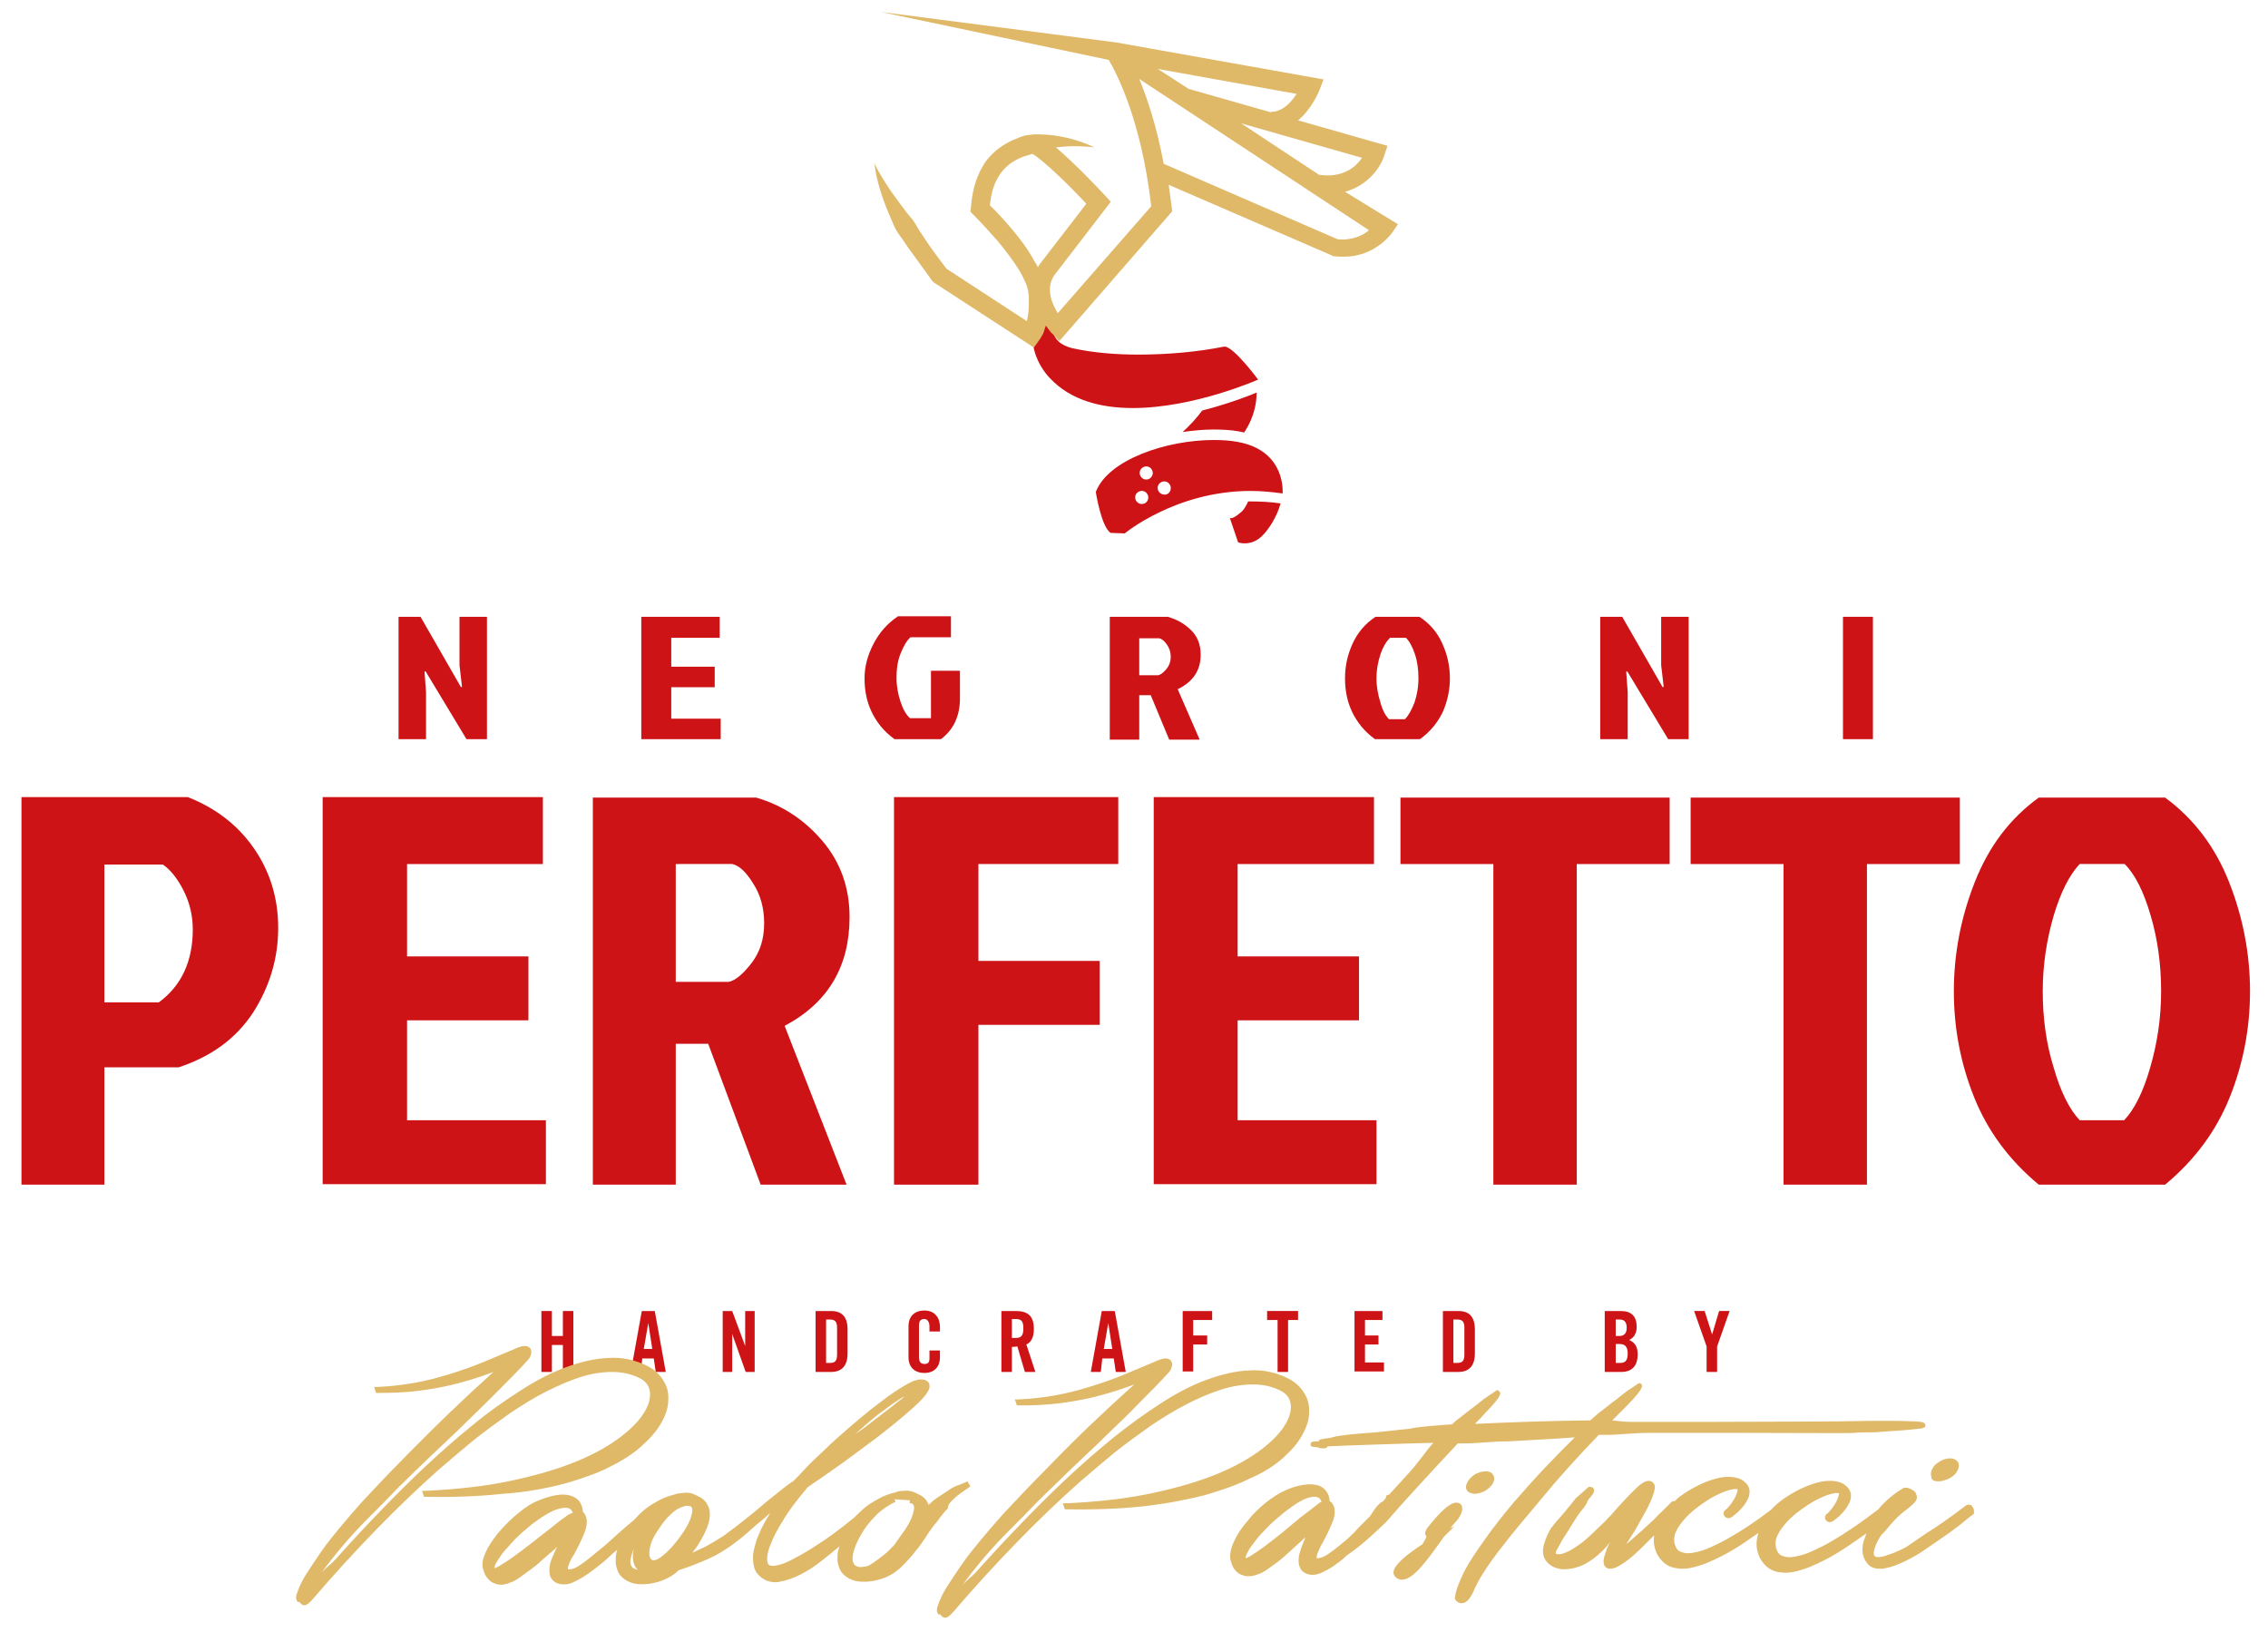
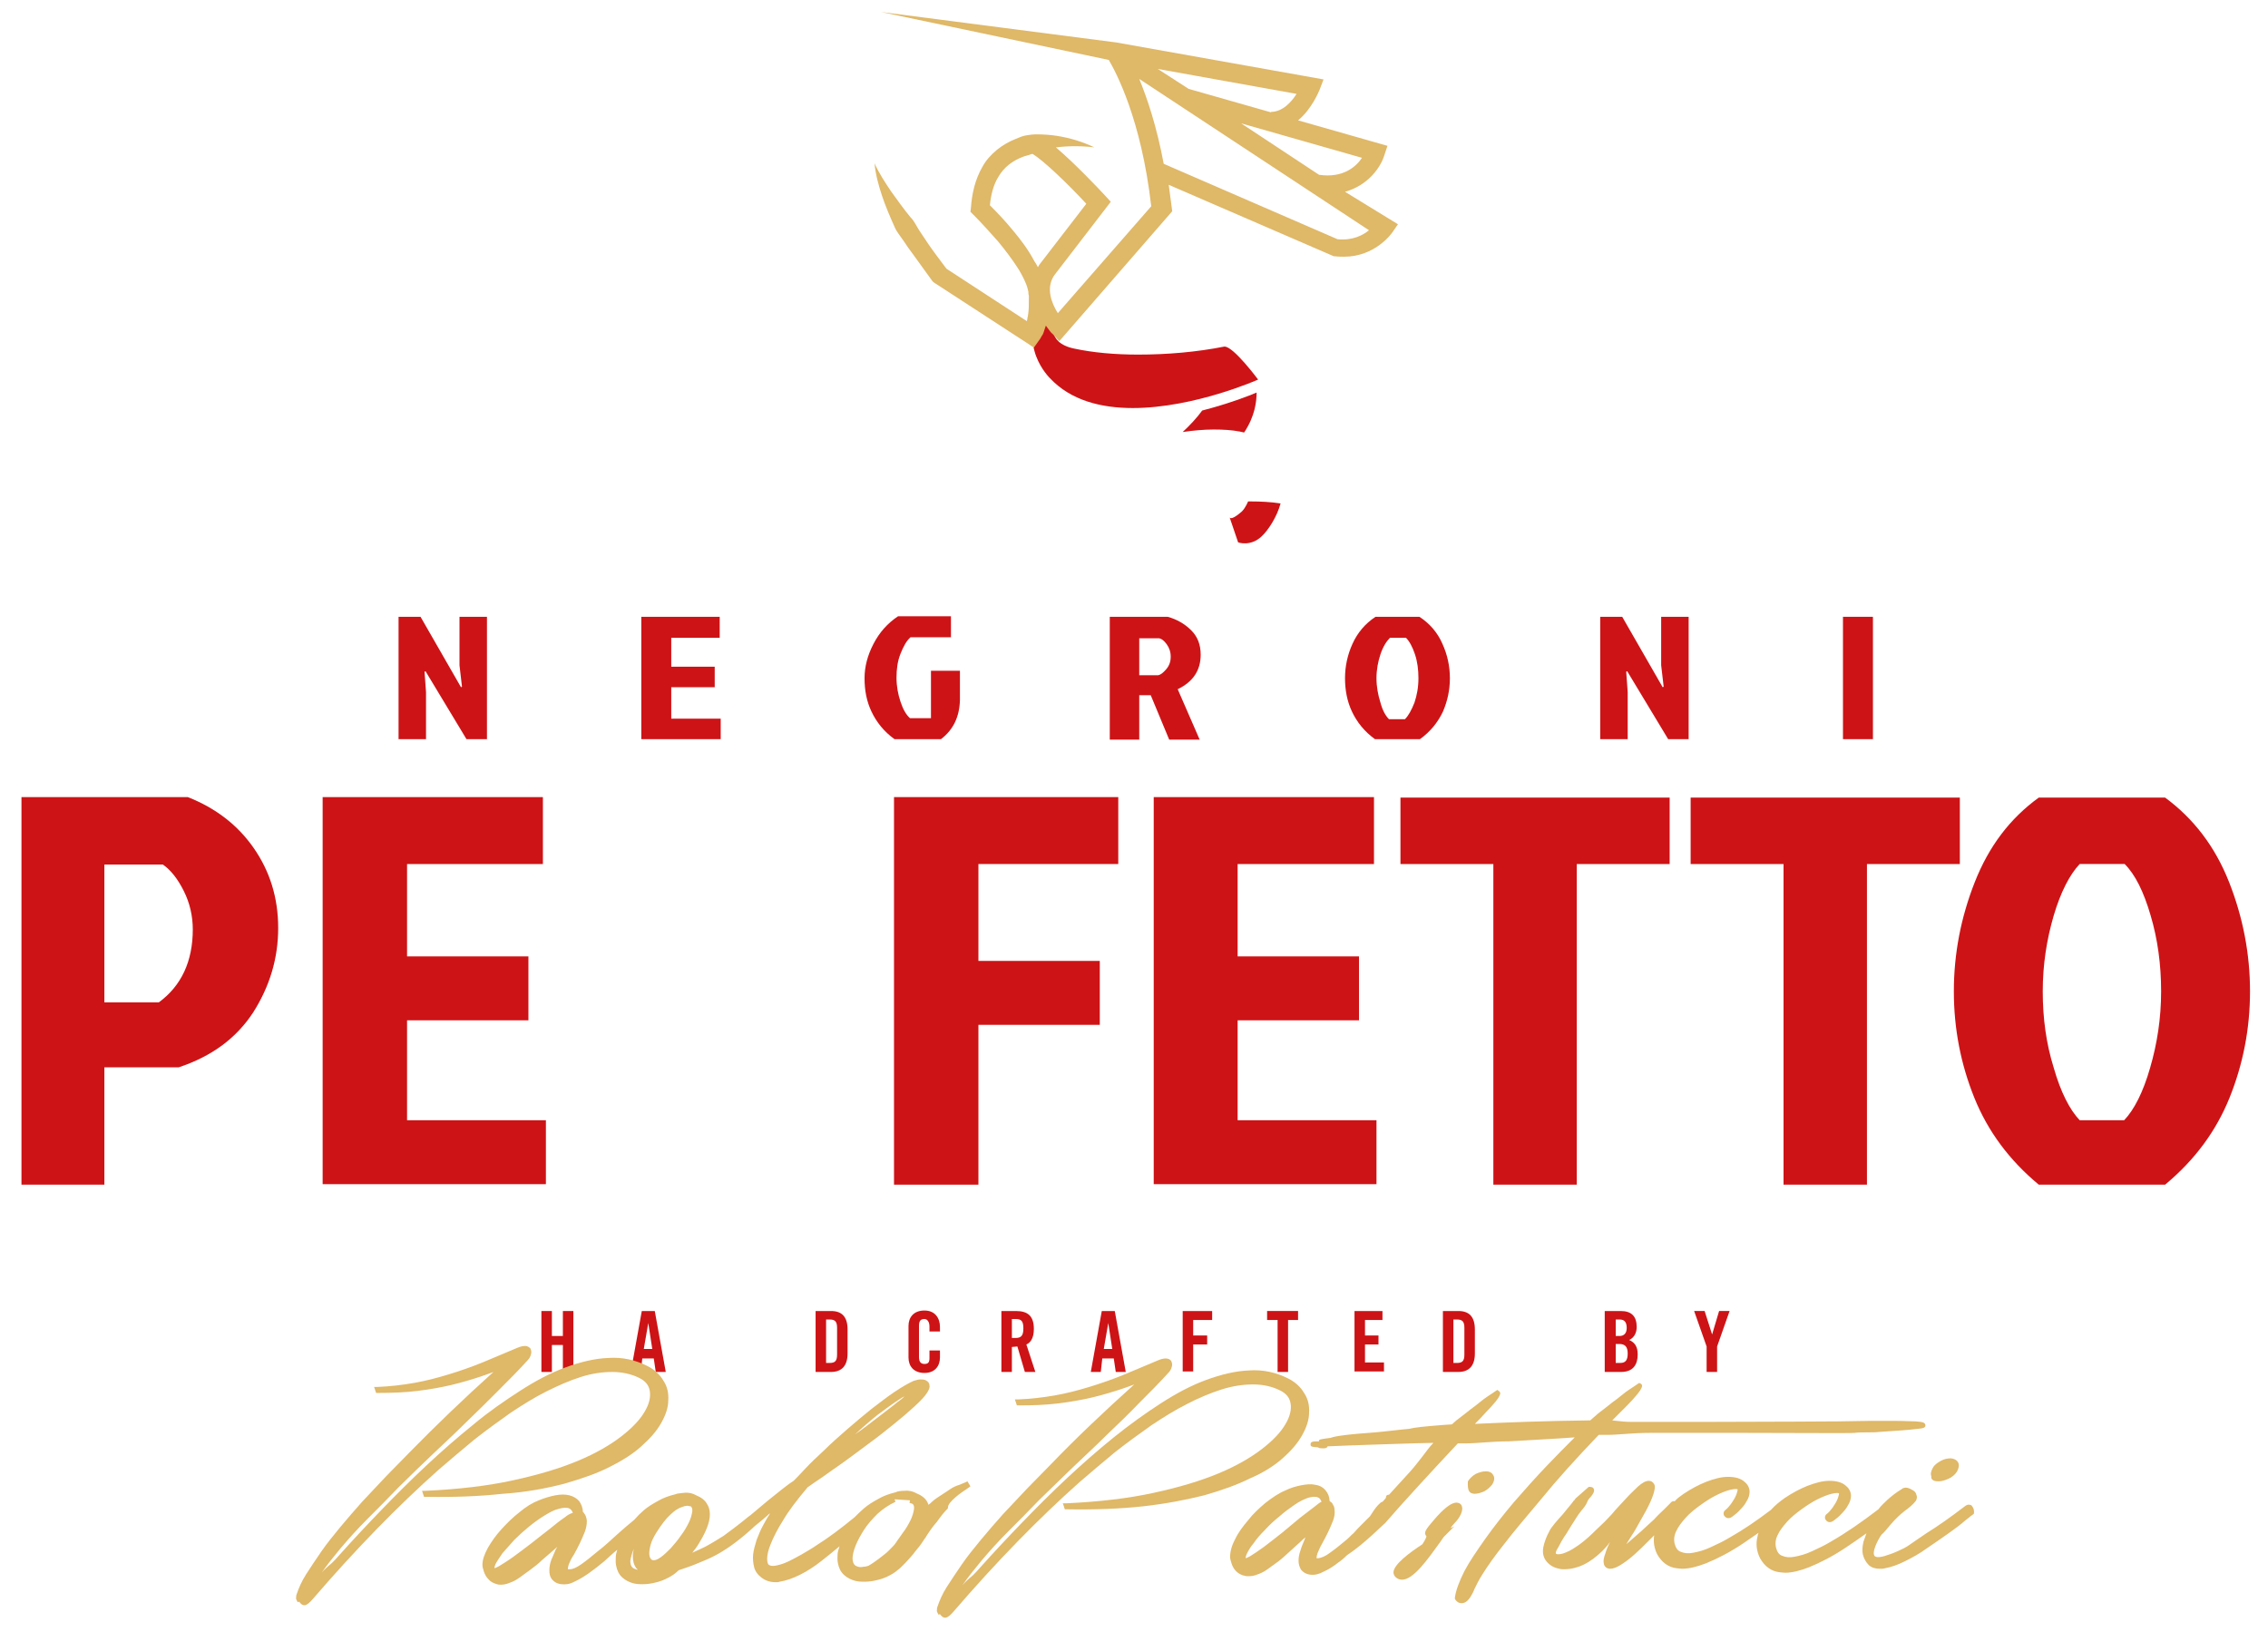
<svg xmlns="http://www.w3.org/2000/svg" version="1.1" id="Livello_1" x="0px" y="0px" viewBox="0 0 454.1 326.7" style="enable-background:new 0 0 454.1 326.7;" xml:space="preserve">
  <style type="text/css">
	.st0{fill:#CD1316;}
	.st1{fill:#DFB868;}
	.st2{fill:none;}
</style>
  <g>
    <path class="st0" d="M4.3,237.1v-77.5h33.3c5.6,2.2,10,5.6,13.2,10.2c3.2,4.6,4.9,9.9,4.9,16c0,6.1-1.7,11.7-5,16.9   c-3.4,5.2-8.3,8.8-14.9,11H20.9v23.5H4.3z M20.9,173v27.7h10.9c4.5-3.3,6.8-8.2,6.8-14.6c0-2.7-0.6-5.3-1.8-7.7   c-1.2-2.4-2.6-4.2-4.2-5.3H20.9z" />
    <path class="st0" d="M64.6,237.1v-77.5h44.1V173H81.5v18.5h24.3v12.8H81.5v20h27.8v12.8H64.6z" />
-     <path class="st0" d="M118.7,159.7h32.7c5.2,1.5,9.6,4.4,13.2,8.6c3.6,4.2,5.5,9.3,5.5,15.3c0,9.9-4.3,17.2-13,21.8l12.4,31.8h-17.2   l-10.5-28.2h-6.5v28.2h-16.6V159.7z M135.3,173v23.6h10.6c1.4-0.3,2.9-1.6,4.6-3.8c1.7-2.2,2.5-4.9,2.5-7.9c0-3-0.7-5.7-2.2-8   c-1.4-2.3-2.8-3.6-4.2-3.9H135.3z" />
    <path class="st0" d="M179,237.1v-77.5h44.9V173h-28v19.4h24.3v12.8h-24.3v32H179z" />
    <path class="st0" d="M231,237.1v-77.5h44.1V173h-27.3v18.5h24.3v12.8h-24.3v20h27.8v12.8H231z" />
    <path class="st0" d="M299,173h-18.6v-13.3h53.9V173h-18.6v64.2H299V173z" />
    <path class="st0" d="M357.1,173h-18.6v-13.3h53.9V173h-18.6v64.2h-16.7V173z" />
    <path class="st0" d="M433.5,159.7c5.7,4.2,10,9.8,12.8,16.9c2.8,7.1,4.2,14.4,4.2,21.9c0,7.5-1.4,14.6-4.1,21.3   c-2.7,6.7-7,12.5-12.9,17.4h-25.3c-5.9-4.9-10.2-10.7-12.9-17.4c-2.7-6.7-4.1-13.8-4.1-21.3c0-7.5,1.4-14.8,4.2-21.9   c2.8-7.1,7-12.7,12.8-16.9H433.5z M416.4,224.3h8.9c2-2.1,3.8-5.6,5.2-10.5c1.4-4.8,2.2-9.9,2.2-15.3c0-5.4-0.7-10.5-2.1-15.2   c-1.4-4.8-3.1-8.2-5.2-10.3h-9c-2,2.1-3.8,5.6-5.2,10.3c-1.4,4.8-2.2,9.8-2.2,15.2c0,5.4,0.7,10.5,2.2,15.3   C412.6,218.7,414.4,222.2,416.4,224.3z" />
  </g>
  <g>
    <path class="st0" d="M93.4,148l-8.2-13.6l-0.2,0.1l0.3,4.1v9.4h-5.5v-24.5h4.4l8.1,14.1l0.2-0.1l-0.5-4.3v-9.7h5.5V148H93.4z" />
    <path class="st0" d="M128.4,148v-24.5h15.7v4.2h-9.7v5.8h8.7v4.1h-8.7v6.3h9.9v4.1H128.4z" />
    <path class="st0" d="M188.4,148h-9.3c-2.1-1.5-3.6-3.4-4.6-5.5c-1-2.1-1.4-4.3-1.4-6.7c0-2.3,0.6-4.6,1.8-6.9   c1.2-2.3,2.8-4.1,4.9-5.5h10.6v4.2h-8.1c-0.8,0.7-1.4,1.8-2,3.3s-0.8,3.1-0.8,4.8s0.3,3.3,0.8,4.8c0.5,1.5,1.1,2.6,1.9,3.3h4.2   v-9.5h5.8v5.9C192.1,143.5,190.9,146.1,188.4,148z" />
    <path class="st0" d="M222.2,123.5h11.6c1.8,0.5,3.4,1.4,4.7,2.7c1.3,1.3,1.9,2.9,1.9,4.9c0,3.1-1.5,5.4-4.6,6.9l4.4,10.1h-6.1   l-3.7-8.9h-2.3v8.9h-5.9V123.5z M228.1,127.7v7.5h3.8c0.5-0.1,1-0.5,1.6-1.2c0.6-0.7,0.9-1.5,0.9-2.5s-0.3-1.8-0.8-2.5   c-0.5-0.7-1-1.1-1.5-1.2H228.1z" />
    <path class="st0" d="M284.2,123.5c2,1.3,3.6,3.1,4.6,5.4c1,2.2,1.5,4.5,1.5,6.9c0,2.4-0.5,4.6-1.4,6.7c-1,2.1-2.5,4-4.6,5.5h-9   c-2.1-1.5-3.6-3.4-4.6-5.5c-1-2.1-1.4-4.4-1.4-6.7c0-2.4,0.5-4.7,1.5-6.9c1-2.2,2.5-4,4.6-5.4H284.2z M278.1,144h3.2   c0.7-0.7,1.3-1.8,1.9-3.3c0.5-1.5,0.8-3.1,0.8-4.9c0-1.7-0.2-3.3-0.7-4.8c-0.5-1.5-1.1-2.6-1.8-3.3h-3.2c-0.7,0.7-1.4,1.8-1.9,3.3   c-0.5,1.5-0.8,3.1-0.8,4.8c0,1.7,0.3,3.3,0.8,4.9C276.8,142.2,277.4,143.3,278.1,144z" />
    <path class="st0" d="M334,148l-8.2-13.6l-0.2,0.1l0.3,4.1v9.4h-5.5v-24.5h4.4l8.1,14.1l0.2-0.1l-0.5-4.3v-9.7h5.5V148H334z" />
    <path class="st0" d="M369,148v-24.5h6V148H369z" />
  </g>
  <g>
    <path class="st0" d="M108.4,274.7v-12.2h2.1v5h2.2v-5h2.1v12.2h-2.1v-5.4h-2.2v5.4H108.4z" />
    <path class="st0" d="M128.3,274.7h-2l2.2-12.2h2.6l2.2,12.2h-2l-0.4-2.7h-2.3L128.3,274.7z M128.9,270.1h1.7l-0.8-5.2h0   L128.9,270.1z" />
-     <path class="st0" d="M144.7,274.7v-12.2h1.9l2.6,7h0v-7h1.9v12.2h-1.8l-2.7-7.6h0v7.6H144.7z" />
    <path class="st0" d="M163.3,262.5h3.1c2.2,0,3.3,1.2,3.3,3.7v4.8c0,2.5-1.2,3.7-3.3,3.7h-3.1V262.5z M165.4,272.9h0.7   c1.1,0,1.5-0.4,1.5-1.7v-5.3c0-1.3-0.4-1.7-1.5-1.7h-0.7V272.9z" />
    <path class="st0" d="M186.1,266.5v-0.9c0-1-0.5-1.5-1-1.5c-0.8,0-1.1,0.4-1.1,1.4v6.2c0,0.9,0.3,1.4,1.1,1.4c0.8,0,1-0.4,1-1.2   v-1.5h2.1v1.4c0,1.7-1,3.1-3.1,3.1c-2.2,0-3.2-1.4-3.2-3.1v-6.3c0-1.7,1-3.1,3.2-3.1c2.1,0,3.1,1.5,3.1,3.3v0.9H186.1z" />
    <path class="st0" d="M202.6,274.7h-2.1v-12.2h2.9c2.4,0,3.6,1,3.6,3.6c0,2-0.8,2.8-1.5,3.1l1.8,5.5h-2.1l-1.5-5.1   c-0.3,0-0.7,0.1-1.1,0.1V274.7z M202.6,267.9h0.7c1.1,0,1.6-0.4,1.6-1.9c0-1.5-0.4-1.9-1.6-1.9h-0.7V267.9z" />
    <path class="st0" d="M220.4,274.7h-2l2.2-12.2h2.6l2.2,12.2h-2L223,272h-2.3L220.4,274.7z M221,270.1h1.7l-0.8-5.2h0L221,270.1z" />
    <path class="st0" d="M236.8,274.7v-12.2h5.9v1.8h-3.8v3.1h2.8v1.8h-2.8v5.4H236.8z" />
    <path class="st0" d="M255.7,264.3h-2v-1.8h6.2v1.8h-2v10.4h-2.1V264.3z" />
    <path class="st0" d="M271.2,274.7v-12.2h5.6v1.8h-3.5v3.1h2.7v1.8h-2.7v3.6h3.8v1.8H271.2z" />
    <path class="st0" d="M288.9,262.5h3.1c2.2,0,3.3,1.2,3.3,3.7v4.8c0,2.5-1.2,3.7-3.3,3.7h-3.1V262.5z M291,272.9h0.7   c1.1,0,1.5-0.4,1.5-1.7v-5.3c0-1.3-0.4-1.7-1.5-1.7H291V272.9z" />
    <path class="st0" d="M321.4,262.5h3.1c2.2,0,3.2,1.1,3.2,3.2c0,1-0.4,2.1-1.5,2.6c1.1,0.5,1.7,1.3,1.7,2.9c0,2-0.9,3.5-3.3,3.5   h-3.3V262.5z M323.5,267.5h0.8c0.8,0,1.4-0.5,1.4-1.6c0-1.1-0.4-1.7-1.4-1.7h-0.8V267.5z M323.5,272.9h0.9c1.1,0,1.5-0.6,1.5-1.9   c0-1.3-0.5-1.9-1.7-1.9h-0.7V272.9z" />
    <path class="st0" d="M343.8,274.7h-2.1v-5.1l-2.5-7.1h2.1l1.5,4.7h0l1.4-4.7h2.1l-2.5,7.1V274.7z" />
  </g>
  <g>
    <path class="st1" d="M256.8,292c1.7-1.5,3-3,3.9-4.6c0.9-1.6,1.4-3.1,1.4-4.5c0.1-1.5-0.2-2.8-1-4c-0.7-1.2-1.8-2.2-3.2-2.9   c-2.4-1.2-5-1.8-7.8-1.6c-2.7,0.1-5.6,0.8-8.6,1.9c-3,1.1-6,2.7-9.1,4.7c-3.1,2-6.3,4.3-9.4,6.8c-3.1,2.5-6.3,5.3-9.4,8.2   c-3.1,2.9-6.1,5.9-9,8.9c-2.9,3-5.7,6-8.3,8.9c-1.3,1.5-1.8,1.9-2.2,2.2c-0.3,0.3-0.7,0.6-1.4,1.4c1.1-1.6,2.4-3.2,3.8-4.9   c1.6-1.9,3.4-3.9,5.4-5.9c2-2,4.1-4.1,6.2-6.3c2.2-2.1,4.4-4.3,6.7-6.5c2.3-2.2,4.6-4.3,6.8-6.5c2.2-2.1,4.4-4.2,6.5-6.4   c2.1-2.1,4.1-4.1,5.9-6.1c0.3-0.3,0.5-0.7,0.6-1.1c0.2-0.6,0-0.9-0.1-1.2c-0.2-0.3-0.6-0.5-1.1-0.5c-0.4,0-0.9,0.1-1.6,0.4   c-2.4,1-4.7,2-6.9,2.9c-2.2,0.9-4.5,1.7-6.8,2.4c-2.3,0.7-4.6,1.3-6.9,1.7c-2.3,0.4-4.8,0.7-7.3,0.8l-0.7,0l0.4,1.2l0.4,0   c2.8,0,5.4-0.1,7.9-0.4c2.4-0.3,4.7-0.7,6.8-1.2c2.1-0.5,4.1-1.1,5.9-1.7c0.9-0.3,1.7-0.6,2.5-0.9c-6,5.4-11.6,10.7-16.6,15.9   c-1.6,1.6-3.2,3.3-4.9,5c-1.6,1.7-3.2,3.4-4.8,5.1c-1.5,1.7-3,3.4-4.4,5.1c-1.4,1.7-2.7,3.3-3.8,4.9c-1.1,1.6-2.1,3.1-3,4.5   c-0.9,1.4-1.5,2.8-1.9,4c-0.1,0.2-0.1,0.4-0.1,0.6c-0.1,0.3,0.1,0.6,0.1,0.6l0.2,0.4l0.3-0.1c0.3,0.4,0.6,0.7,1,0.7   c0.1,0,0.1,0,0.2,0c0.4-0.1,0.9-0.5,1.5-1.2c8.6-10,17.1-18.7,25.2-25.9c2.3-2,4.7-4,7.1-6c2.4-1.9,4.9-3.7,7.3-5.4   c2.4-1.6,4.8-3.1,7.2-4.3c2.3-1.2,4.7-2.2,6.9-2.9c2.2-0.7,4.3-1,6.3-1c2,0,3.8,0.4,5.4,1.2c1.2,0.6,1.9,1.4,2.1,2.6   c0.2,1.2-0.1,2.6-1,4.1c-0.9,1.6-2.5,3.3-4.7,5c-2.2,1.7-5.1,3.4-8.7,4.9c-3.6,1.5-7.9,2.8-13,3.9c-5,1.1-10.9,1.8-17.5,2.1l-0.7,0   l0.4,1.2l0.4,0c5.6,0.1,10.7-0.1,15.3-0.6c4.5-0.5,8.6-1.3,12.2-2.2c3.5-1,6.6-2.1,9.2-3.4C252.9,294.9,255.1,293.5,256.8,292z" />
    <path class="st1" d="M395.1,302c-0.1-0.2-0.2-0.4-0.3-0.5l-0.1-0.1c-0.2-0.1-0.7-0.3-1.3,0.2c-3,2.3-5.6,4.1-7.7,5.4   c-0.9,0.6-1.6,1.1-2.2,1.5c-0.9,0.6-1.5,1.1-2.3,1.5c-1.6,0.8-2.7,1.2-3.1,1.3c-2.1,0.8-2.7,0.4-2.8,0.2c-0.5-0.7,0.5-2.9,1.4-4.2   c0.6-0.5,1.2-1.3,1.8-2c0.5-0.6,1-1.1,1.5-1.6c0.4-0.4,0.9-0.8,1.4-1.2c0.8-0.6,1.6-1.2,2.2-2c0.2-0.4,0.3-0.8,0.1-1.2   c-0.1-0.4-0.3-0.7-0.7-0.9c-0.3-0.2-0.7-0.4-1.1-0.5c-0.4-0.1-0.9,0-1.2,0.3c-1,0.6-1.9,1.3-2.8,2.1c-0.6,0.6-1.3,1.2-1.8,1.9   c-3.4,2.6-6.6,4.8-9.4,6.4c-1.3,0.8-2.6,1.4-3.9,2c-1.3,0.6-2.4,0.9-3.5,1.1c-1,0.2-1.8,0.1-2.5-0.2c-0.6-0.2-1-0.8-1.2-1.6   c-0.2-0.8-0.1-1.7,0.3-2.5c0.4-0.9,1.1-1.8,1.9-2.7c0.8-0.9,1.8-1.7,2.9-2.5c1.1-0.8,2.2-1.5,3.2-2c1-0.5,2-0.9,2.8-1.1   c0.9-0.2,1.3-0.2,1.5-0.1c0,0,0,0.1,0,0.2c-0.1,0.4-0.2,0.8-0.4,1.2c-0.2,0.5-0.6,1-0.9,1.5c-0.4,0.5-0.7,0.9-1.1,1.2   c-0.3,0.2-0.4,0.5-0.4,0.7c0,0.2,0,0.4,0.3,0.7c0.2,0.2,0.7,0.5,1.4,0c0.5-0.4,1.1-0.8,1.6-1.4c0.5-0.5,1-1.1,1.3-1.7   c0.4-0.6,0.6-1.3,0.6-1.9c0-0.7-0.3-1.4-0.9-1.9c-0.8-0.8-2-1.1-3.4-1.1c-1.4,0-2.8,0.4-4.4,1c-1.5,0.6-3,1.4-4.5,2.4   c-1,0.7-2,1.5-2.8,2.4c-2.9,2.2-5.7,4.1-8.2,5.5c-1.3,0.8-2.6,1.4-3.9,2c-1.3,0.6-2.4,0.9-3.5,1.1c-1,0.2-1.8,0.1-2.5-0.2   c-0.6-0.2-1-0.8-1.2-1.6c-0.2-0.8-0.1-1.7,0.3-2.5c0.4-0.9,1.1-1.8,1.9-2.7c0.8-0.9,1.8-1.7,2.9-2.5c1.1-0.8,2.2-1.5,3.2-2   c1-0.5,2-0.9,2.8-1.1c0.9-0.2,1.3-0.2,1.5-0.1c0,0,0,0.1,0,0.2c-0.1,0.4-0.2,0.8-0.4,1.2c-0.2,0.5-0.6,1-0.9,1.5   c-0.4,0.5-0.7,0.9-1.1,1.2c-0.3,0.2-0.4,0.5-0.4,0.7c0,0.2,0,0.4,0.3,0.7c0.2,0.2,0.7,0.5,1.4,0c0.5-0.4,1.1-0.8,1.6-1.4   c0.5-0.5,1-1.1,1.3-1.7c0.4-0.6,0.6-1.3,0.6-1.9c0-0.7-0.3-1.4-0.9-1.9c-0.8-0.8-2-1.1-3.4-1.1c-1.4,0-2.8,0.4-4.4,1   c-1.5,0.6-3,1.4-4.5,2.4c-0.7,0.5-1.3,0.9-1.8,1.5c-0.3-0.1-0.6,0-0.9,0.4c-0.2,0.2-0.6,0.6-1.2,1.2c-0.6,0.6-1.3,1.2-2,2   c-0.8,0.7-1.6,1.5-2.5,2.3c-0.9,0.8-1.7,1.5-2.4,2.1c-0.2,0.2-0.5,0.4-0.7,0.6l1-1.6c0.7-1,1.3-2.2,2-3.4c0.7-1.2,1.3-2.3,1.8-3.4   c0.5-1.1,0.8-2,0.9-2.7c0.1-0.5,0-0.9-0.3-1.2c-0.2-0.2-0.4-0.4-0.9-0.4c0,0,0,0,0,0c-0.6,0-1.3,0.4-2.1,1.1   c-0.7,0.7-1.6,1.5-2.5,2.5c-0.9,1-1.9,2-2.8,3.1c-1,1.1-1.9,2-2.9,2.9c-1.3,1.3-2.4,2.3-3.5,3.1c-1,0.7-1.9,1.3-2.7,1.6   c-0.9,0.4-1.4,0.4-1.7,0.4c-0.2,0-0.4-0.1-0.4-0.2c0,0-0.1-0.3,0.5-1.2c0.4-0.8,0.9-1.7,1.6-2.7c0.6-1,1.3-2.1,2-3.2   c0.3-0.5,0.6-0.9,1-1.4c0.5-0.6,1-1.2,1.2-1.8c0.1-0.3,0.4-0.7,0.7-1c0.5-0.6,0.8-1.1,0.6-1.6c-0.1-0.2-0.3-0.4-0.8-0.4l-0.2,0   l-2.5,2.2l-0.1,0.1c-0.1,0.1-0.2,0.2-0.2,0.3c-0.2,0.1-0.3,0.3-0.6,0.7c-0.3,0.4-1.1,1.3-1.8,2.2c-1.2,1.3-2.4,2.7-2.7,3.4   c-0.6,1.1-1,2.2-1.2,3.2c-0.2,1.1,0,2.1,0.7,2.9c0.6,0.7,1.4,1.2,2.5,1.4c0.3,0.1,0.7,0.1,1,0.1c0.7,0,1.5-0.1,2.2-0.3   c1.2-0.3,2.4-0.9,3.6-1.8c1.2-0.9,2.4-2,3.4-3.4c0,0,0,0,0,0c-0.5,0.9-0.8,1.7-1,2.4c-0.3,0.8-0.4,1.4-0.3,1.9   c0.1,0.7,0.6,1.1,1.3,1.1c0,0,0,0,0,0c0.6,0,1.4-0.3,2.3-0.9c0.8-0.5,1.7-1.2,2.6-2c0.9-0.8,1.8-1.7,2.7-2.6   c0.4-0.4,0.8-0.8,1.2-1.2c-0.2,1.3,0,2.6,0.6,3.8c0.9,1.6,2.2,2.6,3.9,2.8c0.3,0,0.7,0.1,1.1,0.1c1.4,0,3-0.4,4.8-1.1   c2.2-0.9,4.8-2.2,7.6-4.1c0.9-0.6,1.9-1.3,2.9-2c-0.1,0.2-0.2,0.5-0.2,0.7c-0.4,1.5-0.2,3,0.5,4.4c0.9,1.6,2.2,2.6,3.9,2.8   c0.3,0,0.7,0.1,1.1,0.1c1.4,0,3-0.4,4.8-1.1c2.2-0.9,4.8-2.2,7.6-4.1c1.2-0.8,2.5-1.7,3.9-2.7c-0.2,0.6-0.4,1.1-0.6,1.7   c-0.2,0.9-0.3,1.8-0.1,2.6c0.2,0.8,0.6,1.5,1.2,2.1c0.6,0.5,1.3,0.7,2.2,0.7c0.3,0,0.7,0,1-0.1c1.2-0.2,2.6-0.7,4-1.4   c1.4-0.7,2.9-1.5,4.4-2.6c1.5-1,2.9-2,4.2-2.9c1.4-1,2.5-1.8,3.4-2.6c1-0.8,1.5-1.2,1.8-1.4C395.3,302.7,395.2,302.2,395.1,302z" />
-     <path class="st1" d="M295.2,299.1C295.2,299.1,295.2,299.1,295.2,299.1c0.7,0,1.3-0.2,2-0.5c0.7-0.4,1.2-0.9,1.6-1.4l0,0   c0.4-0.7,0.5-1.3,0.2-1.8c-0.2-0.4-0.6-0.8-1.5-0.8c-0.7,0-1.3,0.2-2,0.5c-0.7,0.4-1.2,0.9-1.6,1.5c-0.4,0.7-0.5,1.3-0.2,1.8   C293.8,298.6,294.2,299,295.2,299.1z" />
+     <path class="st1" d="M295.2,299.1C295.2,299.1,295.2,299.1,295.2,299.1c0.7,0,1.3-0.2,2-0.5c0.7-0.4,1.2-0.9,1.6-1.4l0,0   c0.4-0.7,0.5-1.3,0.2-1.8c-0.2-0.4-0.6-0.8-1.5-0.8c-0.7,0-1.3,0.2-2,0.5c-0.7,0.4-1.2,0.9-1.6,1.5C293.8,298.6,294.2,299,295.2,299.1z" />
    <path class="st1" d="M388,296.6c0.1,0,0.1,0,0.2,0c0.6,0,1.2-0.2,1.9-0.5c0.7-0.3,1.3-0.8,1.7-1.4l0,0c0.4-0.7,0.5-1.3,0.3-1.8   c-0.2-0.4-0.6-0.8-1.5-0.9c-0.6,0-1.3,0.1-2,0.5c-0.7,0.4-1.3,0.8-1.6,1.4c-0.4,0.7-0.5,1.2-0.3,1.8   C386.6,296.1,387,296.6,388,296.6z" />
    <path class="st1" d="M291.2,305c1.2-1.2,1.8-2.6,1.5-3.4c-0.1-0.4-0.4-0.6-0.8-0.7c-1.3-0.3-3.2,1.6-4.6,3.2   c-2,2.3-2.3,2.8-1.7,3.5c0,0.1-0.1,0.5-0.8,1.6c-2.6,1.7-5.7,4-5.8,5.6c0,0.3,0.1,0.8,0.7,1.2c0.3,0.2,0.7,0.3,1,0.3   c2.3,0,5.1-4,7.7-7.6c0.3-0.4,0.5-0.8,0.8-1.1l2-2l-0.8,0.4C290.7,305.6,290.9,305.3,291.2,305z" />
    <path class="st1" d="M320.1,287.3c0.4,0,1,0,1.8,0c1,0,2.2-0.1,3.7-0.2c1.4-0.1,3-0.2,4.7-0.2c0.8,0,10.3,0,19.5,0   c10.1,0,20.6,0.1,21.5,0c0.8-0.1,1.7-0.1,2.5-0.1c0.9,0,1.8,0,2.6-0.1l4.4-0.3c1.3-0.1,2.3-0.2,3.1-0.3c1.1-0.1,1.7-0.2,1.6-0.8   c-0.1-0.5-0.6-0.6-2-0.7c-1,0-2.3-0.1-3.9-0.1c-1.6,0-3.4,0-5.4,0c-2,0-4,0.1-6.1,0.1c-1.2,0-13.9,0.1-25.1,0.1   c-8.4,0-15.7,0-16.5,0c-1,0-1.9-0.1-2.8-0.2c-0.3,0-0.6-0.1-0.9-0.1c1.2-1.2,2.1-2.1,2.9-2.9c0.9-0.9,1.6-1.7,2.1-2.3l0,0l0.6-0.8   l0,0l0.1-0.2l0,0c0.3-0.5,0.4-0.8,0.1-1.1l-0.4-0.2l-0.3,0.2c-0.4,0.3-0.9,0.6-1.5,1c-0.6,0.4-1.3,0.9-2,1.5   c-0.7,0.6-1.5,1.1-2.2,1.7c-0.8,0.6-1.5,1.2-2.2,1.7c-0.6,0.5-1.1,1-1.6,1.4c-8.8,0.1-16.5,0.4-23.1,0.7c0.8-0.8,1.5-1.5,2-2.1   c0.9-0.9,1.6-1.7,2.1-2.3l0,0l0.6-0.8l0,0l0.1-0.2l0,0c0.3-0.5,0.4-0.8,0.1-1.1l-0.4-0.3l-0.3,0.2c-0.4,0.3-0.9,0.6-1.5,1   c-0.6,0.4-1.3,0.9-2,1.5c-0.7,0.6-1.5,1.1-2.2,1.7c-0.8,0.6-1.5,1.2-2.2,1.7c-0.3,0.3-0.6,0.5-0.9,0.8c-0.5,0-1,0.1-1.5,0.1   c-3.9,0.3-5.9,0.5-7.1,0.8c-1.2,0.1-2,0.2-2.9,0.3c-1.1,0.1-2.4,0.3-5.1,0.5c-5.6,0.4-7.2,0.8-7.7,1c-2.2,0.3-2.4,0.3-2.3,0.7   l-0.4,0c-0.9,0-1.3,0.1-1.3,0.6c0,0.5,0.3,0.5,1.5,0.6c0.2,0.2,0.7,0.2,1,0.2c0.3,0,0.8,0,0.9-0.4c2.3-0.1,4.7-0.2,7.8-0.3   c3.7-0.1,8.2-0.3,13.4-0.4c-0.8,0.8-1.4,1.7-2.1,2.6c-0.8,1-1.6,2.1-2.6,3.2c-1.4,1.5-2.8,3.1-4.2,4.6l-0.2,0   c-0.3,0.1-0.4,0.2-0.4,0.6c-0.2,0.3-0.5,0.6-0.7,0.8c-0.1,0-0.3,0.1-0.4,0.2c-0.7,0.6-1.2,1.3-1.7,2.1c-0.1,0.2-0.3,0.4-0.4,0.6   c-0.5,0.5-1.1,1.1-1.6,1.6c-0.6,0.6-1.2,1.2-1.7,1.8c-0.5,0.4-0.9,0.9-1.4,1.3c-1.2,1-2.3,1.9-3.3,2.6c-0.9,0.7-1.7,1-2.3,1.1l0,0   c-0.3,0-0.4,0-0.4,0c0-0.1,0-0.4,0.2-1c0.2-0.5,0.5-1.2,0.9-1.9c0.4-0.7,0.8-1.5,1.2-2.3c0.4-0.8,0.7-1.6,1-2.3   c0.3-0.8,0.4-1.5,0.3-2.2c0-0.4-0.1-0.7-0.3-1c-0.1-0.3-0.3-0.5-0.5-0.6c-0.1-0.1-0.1-0.1-0.2-0.2c0-0.8-0.3-1.5-0.8-2.1   c-0.5-0.6-1.2-1-2.1-1.1c-0.8-0.2-1.7-0.1-2.8,0.1c-1,0.2-2.1,0.5-3.3,1.1c-1.2,0.5-2.5,1.4-3.8,2.4c-1.3,1.1-2.5,2.2-3.5,3.5   c-1.1,1.3-2,2.5-2.6,3.8c-0.7,1.3-1,2.5-1,3.5c0,0.4,0.1,0.8,0.3,1.4c0.2,0.6,0.5,1.1,0.9,1.5c0.4,0.4,1,0.8,1.7,0.9   c0.2,0.1,0.5,0.1,0.8,0.1c0.6,0,1.2-0.1,1.9-0.4c0.6-0.2,1.2-0.5,1.9-1c0.7-0.5,1.4-1,2.2-1.6c0.8-0.6,1.5-1.3,2.3-2   c0.8-0.7,1.5-1.4,2.2-2c0.3-0.3,0.6-0.6,0.9-0.8c-0.1,0.2-0.2,0.4-0.2,0.5c-0.3,0.7-0.6,1.4-0.8,2.1c-0.3,0.8-0.4,1.5-0.4,2.1   c0,0.7,0.2,1.3,0.5,1.8c0.4,0.5,1,0.9,1.9,1c0.8,0.1,1.7-0.1,2.6-0.6c0.9-0.4,1.9-1,2.9-1.8c0.6-0.4,1.2-0.9,1.8-1.5   c3.5-2.3,7.4-6.3,7.7-6.5c2.9-3.4,9.8-10.9,14.5-15.9c0.4,0,1,0,1.8,0c1,0,2.2-0.1,3.7-0.2c1.4-0.1,3-0.2,4.7-0.2   c1.7-0.1,3.5-0.2,5.2-0.3c1.8-0.1,3.5-0.2,5.1-0.3l2.9-0.2c-1.8,1.8-3.7,3.7-5.6,5.7c-2.3,2.4-4.5,4.9-6.6,7.3   c-2.1,2.5-4,4.9-5.7,7.3c-1.7,2.4-3.2,4.6-4.2,6.5c-1,2-1.7,3.8-1.9,5.3l0,0.2l0.1,0.2c0.2,0.3,0.6,0.7,1.2,0.7c0,0,0.1,0,0.1,0   c0.8,0,1.5-0.7,2.2-2.1c0.1-0.2,0.2-0.4,0.3-0.7c0.4-0.8,0.9-1.9,1.7-3.1c1-1.6,2.4-3.6,4.4-6.1c1.9-2.5,4.5-5.5,7.5-9.1   C311.8,296.2,315.6,292,320.1,287.3z M263.3,301.6c-0.8,0.6-1.8,1.4-3,2.3c-1.1,0.9-2.3,1.9-3.6,3c-1.3,1-2.5,2-3.6,2.8   c-1.1,0.8-2,1.4-2.8,1.9c-0.6,0.3-0.8,0.4-0.9,0.4c0-0.1,0-0.3,0.2-0.8c0.3-0.6,0.7-1.4,1.4-2.2c0.6-0.9,1.4-1.8,2.3-2.7   c0.9-1,1.9-1.9,2.9-2.7c1-0.9,2-1.6,3-2.3c1-0.7,1.9-1.1,2.7-1.4c0.4-0.1,0.8-0.2,1.2-0.2c0.3,0,0.5,0,0.7,0.1   c0.4,0.1,0.6,0.4,0.8,0.9C264.3,300.8,263.9,301.1,263.3,301.6z" />
    <path class="st1" d="M191.3,299.8c0.8-0.7,1.7-1.3,2.6-1.9l0.4-0.3l-0.6-1l-0.4,0.2c-0.4,0.2-0.8,0.3-1.2,0.5   c-0.7,0.2-1.3,0.5-1.9,0.9c-0.3,0.2-0.7,0.5-1.2,0.8c-0.9,0.6-1.9,1.2-2.4,1.7c-0.2,0.2-0.4,0.4-0.7,0.6c-0.1-0.2-0.1-0.3-0.2-0.5   c-0.4-0.8-1.2-1.4-2.2-1.8c-0.7-0.4-1.5-0.6-2.4-0.5c-0.8,0-1.4,0.1-1.8,0.3c-1.2,0.3-2.4,0.7-3.4,1.3c-1.1,0.6-2.1,1.2-2.9,1.9   c-0.7,0.6-1.3,1.2-1.9,1.8c-2.7,2.2-5.2,4.1-7.6,5.6c-1,0.7-2.1,1.3-3.1,1.9c-1.1,0.6-2,1.1-2.9,1.5c-0.9,0.4-1.7,0.6-2.3,0.7   c-0.6,0.1-1,0-1.3-0.2c-0.1-0.1-0.3-0.4-0.3-1.2c0-0.7,0.2-1.7,0.7-2.9c0.5-1.3,1.3-2.9,2.5-4.8c1.1-1.9,2.8-4.1,4.9-6.6   c0.7-0.5,1.7-1.2,2.9-2c1.3-0.9,2.8-2,4.4-3.1c1.6-1.2,3.3-2.4,5-3.7c1.8-1.3,3.4-2.6,4.9-3.8c1.5-1.2,2.9-2.4,4.1-3.5   c1.2-1.1,2.1-2,2.6-2.8c0.4-0.6,0.6-1.1,0.5-1.5c0-0.5-0.3-0.8-0.7-1c-0.3-0.2-0.7-0.2-1.2-0.2c-0.4,0-0.9,0.2-1.3,0.3   c-1.1,0.5-2.3,1.2-3.8,2.2c-1.5,1-3,2.2-4.6,3.4c-1.6,1.3-3.3,2.7-4.9,4.1c-1.6,1.4-3.2,2.8-4.6,4.2c-1.4,1.3-2.7,2.5-3.8,3.7   c-1,1.1-1.8,1.9-2.3,2.4c-0.5,0.3-1.3,0.9-2.2,1.6c-0.9,0.7-1.9,1.5-3,2.4l-3.1,2.6c-0.2,0.2-0.4,0.3-0.5,0.4   c-0.1,0.1-0.3,0.2-0.4,0.3c-0.5,0.4-1.2,1-2,1.6c-0.8,0.6-1.7,1.3-2.8,2.1c-1.1,0.7-2.4,1.5-3.7,2.2c-0.8,0.4-1.7,0.8-2.6,1.2   c0.4-0.5,0.9-1.1,1.3-1.8c0.5-0.8,1-1.7,1.4-2.6c0.4-0.9,0.7-1.8,0.8-2.7c0.1-0.9,0-1.8-0.5-2.6c-0.4-0.8-1.2-1.4-2.2-1.8   c-0.7-0.4-1.5-0.6-2.4-0.5c-0.8,0.1-1.4,0.1-1.8,0.3c-1.2,0.3-2.4,0.7-3.4,1.3c-1.1,0.6-2.1,1.2-2.9,1.9c-0.7,0.6-1.3,1.2-1.9,1.9   c-1.1,0.9-2.3,1.9-3.5,3c-1.3,1.2-2.5,2.3-3.8,3.3c-1.2,1-2.3,1.9-3.3,2.6c-1,0.7-1.7,1-2.3,1h0c0,0-0.1,0-0.1,0   c-0.3,0-0.3,0-0.3,0c0-0.1,0-0.4,0.2-1c0.2-0.5,0.5-1.2,1-1.9c0.4-0.7,0.8-1.5,1.2-2.3c0.4-0.8,0.7-1.6,1-2.3   c0.3-0.8,0.4-1.5,0.4-2.1c0-0.4-0.1-0.7-0.2-1c-0.1-0.3-0.3-0.5-0.4-0.7c-0.1-0.1-0.1-0.1-0.2-0.2c0-0.8-0.3-1.5-0.7-2.1   c-0.5-0.6-1.2-1-2-1.2c-0.8-0.2-1.7-0.2-2.8,0c-1,0.2-2.1,0.5-3.3,1c-1.3,0.5-2.6,1.3-3.9,2.4c-1.3,1-2.5,2.2-3.6,3.4   c-1.1,1.2-2,2.5-2.7,3.7c-0.7,1.3-1.1,2.4-1.1,3.4c0,0.4,0.1,0.8,0.3,1.4c0.2,0.6,0.5,1.1,0.9,1.5c0.4,0.5,1,0.8,1.7,1   c0.3,0.1,0.5,0.1,0.8,0.1c0.5,0,1.1-0.1,1.8-0.4c0.6-0.2,1.2-0.5,1.9-1c0.7-0.5,1.4-1,2.2-1.6c0.8-0.6,1.6-1.2,2.3-1.9   c0.8-0.7,1.5-1.3,2.2-1.9c0.3-0.3,0.6-0.5,0.9-0.8c-0.1,0.2-0.2,0.3-0.3,0.5c-0.3,0.7-0.6,1.4-0.9,2.1c-0.3,0.8-0.4,1.5-0.4,2.1   c0,0.7,0.1,1.3,0.5,1.8c0.4,0.5,1,0.9,1.9,1c0.8,0.1,1.7,0,2.6-0.5c0.9-0.4,1.9-1,2.9-1.7c1-0.7,2-1.5,3.1-2.4   c0.9-0.8,1.7-1.6,2.6-2.3c-0.2,0.6-0.3,1.1-0.3,1.5c-0.1,1.2,0.1,2.2,0.5,3c0.4,0.8,1.1,1.4,1.9,1.8c0.8,0.4,1.6,0.6,2.6,0.6   c0.1,0,0.2,0,0.4,0c0.8,0,1.6-0.1,2.4-0.3c0.9-0.2,1.8-0.5,2.7-1c0.8-0.4,1.5-0.9,2.1-1.5c1.2-0.4,2.4-0.8,3.6-1.3   c1.2-0.5,2.5-1,3.8-1.7c1.3-0.7,2.7-1.6,4-2.6c1.2-0.9,2.5-2,3.9-3.3c0.9-0.7,1.7-1.4,2.4-2c0.2-0.2,0.4-0.4,0.6-0.5   c-0.5,0.8-1,1.6-1.4,2.4c-0.5,0.9-0.9,1.9-1.3,2.9c-0.3,1-0.6,2-0.7,2.9c-0.1,0.9,0,1.8,0.2,2.6c0.2,0.8,0.7,1.5,1.5,2.1   c0.8,0.6,1.7,0.9,2.8,0.9c0.3,0,0.6,0,0.8-0.1c1.3-0.2,2.7-0.7,4.1-1.4c1.4-0.7,2.8-1.6,4.2-2.7c1.3-1,2.5-2,3.7-3   c-0.2,0.6-0.4,1.2-0.4,1.7c-0.1,1.2,0.1,2.2,0.5,3c0.4,0.8,1.1,1.4,1.9,1.8c0.8,0.4,1.6,0.6,2.6,0.6c0.1,0,0.2,0,0.4,0   c0.8,0,1.6-0.1,2.4-0.3c0.9-0.2,1.8-0.5,2.7-1c0.8-0.4,1.4-0.9,2-1.4l0.2-0.2v0c1.1-1,2.8-3,2.8-3.1c0.5-0.6,1.1-1.3,1.6-2.1   c0.1-0.2,0.3-0.4,0.4-0.6c0.1-0.1,0.2-0.2,0.2-0.3c0.7-1.1,1.4-2.1,2.2-3c0.7-1,1.4-1.9,2.2-2.7   C189.7,301.3,190.5,300.5,191.3,299.8z M182.7,301.1c0.1,0.1,0.4,0.3,0.3,1.1c-0.1,0.6-0.3,1.4-0.7,2.2c-0.4,0.8-0.9,1.7-1.6,2.6   c-0.2,0.3-0.5,0.7-0.7,1c-0.4,0.5-0.7,1.1-1.1,1.5c-0.6,0.6-1.2,1.3-1.9,1.8c0,0-1.7,1.4-3.1,2.2c-0.3,0.1-0.6,0.2-1,0.2   c-0.4,0.1-0.8,0.1-1.1,0c-0.3-0.1-0.6-0.2-0.8-0.5c-0.1-0.2-0.3-0.5-0.3-1.2c0-0.6,0.2-1.5,0.6-2.5c0.4-1,1-2.1,1.7-3.2   c0.7-1.1,1.7-2.2,2.7-3.2c1.1-1,2.3-1.8,3.6-2.4l-0.2-0.5l0,0l3.1,0.2l-0.1,0.5C182.6,301.1,182.7,301.1,182.7,301.1z M181.1,279.6   c-0.4,0.4-0.9,0.8-1.5,1.2c-0.8,0.7-1.8,1.4-2.8,2.2c-1,0.8-2,1.5-3,2.3c-0.8,0.6-1.7,1.3-2.6,1.9c1.5-1.4,3-2.7,4.5-3.9   c1.6-1.2,3.1-2.3,4.5-3.2C180.5,279.9,180.8,279.7,181.1,279.6z M113.1,303.8c-0.9,0.6-1.9,1.4-3,2.3c-1.2,0.9-2.4,1.9-3.7,2.9   c-1.3,1-2.5,1.9-3.6,2.7c-1.1,0.8-2.1,1.4-2.9,1.9c-0.6,0.3-0.8,0.4-0.9,0.4c0-0.1,0-0.3,0.2-0.8c0.3-0.6,0.8-1.3,1.4-2.2   c0.7-0.8,1.5-1.7,2.4-2.7c0.9-0.9,1.9-1.8,3-2.7c1-0.8,2.1-1.6,3.1-2.2c1-0.6,1.9-1.1,2.8-1.3c0.4-0.1,0.8-0.2,1.2-0.2   c0.3,0,0.6,0,0.8,0.1c0.3,0.1,0.6,0.4,0.8,0.9C114.1,303.1,113.7,303.3,113.1,303.8z M126.9,310.1   C126.9,310.1,126.9,310.1,126.9,310.1c-0.1,0.5-0.2,1-0.2,1.5c0,0.9,0.2,1.7,0.7,2.4c0.1,0.1,0.2,0.2,0.3,0.3c-0.1,0-0.2,0-0.4-0.1   c-0.3-0.1-0.6-0.2-0.8-0.5c-0.2-0.2-0.3-0.7-0.3-1.2C126.3,311.9,126.5,311.1,126.9,310.1z M130.9,312.4   C130.9,312.4,130.9,312.4,130.9,312.4c-0.3,0-0.5-0.1-0.6-0.3c-0.2-0.2-0.3-0.6-0.3-1.1c0-0.5,0.1-1.1,0.3-1.8   c0.2-0.7,0.6-1.5,1.1-2.3c1-1.6,2-2.9,2.8-3.6c0.8-0.8,1.6-1.3,2.2-1.5c0.5-0.2,0.9-0.3,1.1-0.3c0.1,0,0.1,0,0.2,0   c0.4,0.1,0.5,0.1,0.6,0.1c0.1,0.1,0.4,0.3,0.3,1.1c-0.1,0.6-0.3,1.4-0.7,2.2c-0.4,0.8-0.9,1.7-1.6,2.6c-0.6,0.9-1.3,1.7-2,2.5   c-0.7,0.7-1.3,1.3-2,1.8C131.6,312.3,131.2,312.4,130.9,312.4z" />
    <path class="st1" d="M112.9,297.1c3.5-1,6.7-2.1,9.2-3.4c2.6-1.3,4.8-2.7,6.4-4.2c1.7-1.5,3-3,3.9-4.6c0.9-1.6,1.4-3.1,1.4-4.5   c0.1-1.5-0.2-2.8-1-4c-0.7-1.2-1.8-2.2-3.2-2.9c-2.4-1.2-5-1.8-7.8-1.6c-2.7,0.1-5.6,0.8-8.6,1.9c-3,1.1-6,2.7-9.1,4.7   c-3.1,2-6.3,4.2-9.4,6.8c-3.1,2.5-6.3,5.3-9.4,8.2c-3.1,2.9-6.1,5.9-9,8.9c-2.9,3-5.7,6-8.3,8.9c-1.3,1.5-1.8,1.9-2.2,2.2   c-0.3,0.3-0.7,0.6-1.4,1.4c1.1-1.6,2.4-3.2,3.8-4.9c1.6-1.9,3.4-3.9,5.4-5.9c2-2,4.1-4.1,6.2-6.3c2.1-2.1,4.4-4.3,6.7-6.5   c2.3-2.2,4.6-4.3,6.8-6.5c2.2-2.1,4.4-4.3,6.5-6.4c2.1-2.1,4.1-4.1,5.9-6.1c0.3-0.3,0.5-0.7,0.6-1.1c0.2-0.6,0-0.9-0.1-1.2   c-0.2-0.2-0.5-0.5-1.1-0.5c-0.4,0-0.9,0.1-1.6,0.4c-2.4,1-4.7,2-6.9,2.9c-2.2,0.9-4.5,1.7-6.8,2.4c-2.3,0.7-4.6,1.3-6.9,1.7   c-2.3,0.4-4.8,0.7-7.3,0.8l-0.7,0l0.4,1.2l0.4,0c2.8,0,5.5-0.1,7.9-0.4c2.4-0.3,4.7-0.7,6.8-1.2c2.1-0.5,4.1-1.1,5.9-1.7   c0.9-0.3,1.7-0.6,2.5-0.9c-6,5.4-11.6,10.8-16.6,15.9c-1.6,1.6-3.2,3.3-4.9,5c-1.6,1.7-3.2,3.4-4.8,5.1c-1.5,1.7-3,3.4-4.4,5.1   c-1.4,1.7-2.7,3.3-3.8,4.9c-1.1,1.6-2.1,3.1-3,4.5c-0.9,1.4-1.5,2.8-1.9,4c-0.1,0.2-0.1,0.4-0.1,0.6c-0.1,0.3,0.1,0.6,0.1,0.6   l0.2,0.4l0.3-0.1c0.3,0.4,0.6,0.7,1,0.7c0.1,0,0.1,0,0.2,0c0.4-0.1,0.9-0.5,1.5-1.2c8.6-10,17.1-18.7,25.2-25.9c2.3-2,4.7-4,7.1-6   c2.4-1.9,4.9-3.7,7.3-5.4c2.4-1.6,4.8-3.1,7.2-4.3c2.4-1.2,4.7-2.2,6.9-2.9c2.2-0.7,4.3-1,6.3-1c1.9,0,3.8,0.4,5.4,1.2   c1.2,0.6,1.9,1.4,2.1,2.6c0.2,1.2-0.1,2.6-1,4.1c-0.9,1.6-2.5,3.3-4.7,5c-2.2,1.7-5.1,3.4-8.7,4.9c-3.6,1.5-7.9,2.8-13,3.9   c-5,1.1-10.9,1.8-17.5,2.1l-0.7,0l0.4,1.2l0.4,0c5.6,0.1,10.7-0.1,15.3-0.6C105.3,298.8,109.4,298,112.9,297.1z" />
  </g>
  <path class="st0" d="M250.4,100.4c-0.2,0-0.3,0-0.5,0c-0.4,0.9-0.9,1.8-1.6,2.3c-1.9,1.6-2.1,0.9-2.1,0.9l1.7,5c0,0,2.5,0.9,4.7-1.2  c1.4-1.3,3.1-4,3.8-6.6C254.4,100.5,252.4,100.4,250.4,100.4z" />
  <path class="st0" d="M243,86c1.9,0,3.6,0.1,5.2,0.4c0.3,0.1,0.6,0.1,0.9,0.2c2.2-3.3,2.5-6.3,2.5-8c-1.4,0.6-5.5,2.2-10.9,3.6  c-1,1.4-2.5,3-3.9,4.3C238.9,86.2,241,86,243,86z" />
-   <path class="st2" d="M176.4,2.4" />
  <g>
    <path class="st0" d="M245.2,69.4c0,0-0.1,0-0.1,0c-5.5,1.1-11.5,1.6-17.2,1.6c-4.7,0-9.1-0.4-12.8-1.2c-5.9-1.2-4-5.7-4-5.7   l-2.1-3.2c-5.7,8.1,1.2,14.8,1.2,14.8c4.2,4.5,10.3,6,16.6,6c12.3,0,25.1-5.7,25.1-5.7S247,69.4,245.2,69.4z" />
  </g>
-   <path class="st0" d="M247.9,88.5c-1.5-0.3-3.2-0.4-4.9-0.4c-9.4,0-21.1,3.9-23.6,10.4c0,0,1.1,7.1,3,8.2l2.8,0.1  c0,0,10.2-8.5,25.2-8.5c2.1,0,4.2,0.2,6.4,0.5C256.8,98.8,257.6,90.3,247.9,88.5z M228.4,100.9c-0.7-0.1-1.2-0.8-1.1-1.5  c0.1-0.7,0.8-1.2,1.5-1.1c0.7,0.1,1.2,0.8,1.1,1.5C229.8,100.5,229.2,101,228.4,100.9z M229.3,96c-0.7-0.1-1.2-0.8-1.1-1.5  c0.1-0.7,0.8-1.2,1.5-1.1s1.2,0.8,1.1,1.5C230.6,95.7,230,96.1,229.3,96z M232.9,99c-0.7-0.1-1.2-0.8-1.1-1.5  c0.1-0.7,0.8-1.2,1.5-1.1c0.7,0.1,1.2,0.8,1.1,1.5C234.3,98.7,233.6,99.2,232.9,99z" />
  <path class="st1" d="M269.3,38.4c4.7-1.3,7.2-5,7.9-7.4l0.6-1.8l-17.9-5.1c2.8-2.3,4.2-5.9,4.3-6.1l0.8-2.1l-41.5-7.4l-47.1-6.1  l45.6,9.6c1.4,2.4,6.5,11.8,8.5,29.3l-18.7,21.4c-1.2-1.9-2.5-5-0.7-7.6l11.3-14.7l-1.1-1.2c-1.2-1.3-6-6.4-9.9-9.7c0,0,0.1,0,0.1,0  c2.5-0.3,5-0.3,7.6,0c-2.3-1.1-4.9-1.9-7.5-2.3c-1.3-0.2-2.7-0.3-4.1-0.3c0,0,0,0,0,0c0,0,0,0,0,0l0,0c-0.7,0-1.4,0.1-2,0.2  c-0.7,0.1-1.4,0.4-2.1,0.7c-1.3,0.5-2.7,1.3-3.8,2.2c-1.2,1-2.2,2.1-2.9,3.4c-1.5,2.6-2.1,5.4-2.3,8.2l-0.1,0.8l0.6,0.6  c1.7,1.7,3.3,3.5,4.9,5.3c1.5,1.8,3,3.8,4.2,5.7c0.6,1,1.1,2,1.5,3c0.2,0.5,0.3,1,0.4,1.4c0,0.2,0,0.5,0.1,0.8c0,0.3,0,0.6,0,0.8  c0,1.1,0,2.2-0.2,3.3c-0.1,0.3-0.1,0.7-0.2,1l-16.1-10.5c-1.2-1.6-2.5-3.3-3.6-4.9c-0.6-0.9-1.2-1.8-1.8-2.7c-0.6-0.9-1-1.9-1.8-2.7  c-1.4-1.7-2.6-3.4-3.9-5.2c-1.2-1.8-2.4-3.6-3.3-5.6c0.2,2.2,0.8,4.4,1.5,6.5c0.7,2.1,1.6,4.2,2.5,6.2c0.4,1,1.2,1.9,1.8,2.8  c0.6,0.9,1.2,1.8,1.9,2.7c1.3,1.8,2.6,3.6,3.9,5.4l0.2,0.2l0.3,0.2l18.3,11.9l1.5,1l1-1.4c0.2-0.3,0.3-0.4,0.4-0.6  c0.1-0.2,0.2-0.4,0.3-0.5c0.2-0.3,0.3-0.7,0.4-1c0.1-0.3,0.2-0.6,0.3-0.9c0.7,1,1.2,1.6,1.3,1.6l1.4,1.5l22.6-26l-0.1-0.8  c-0.2-1.5-0.4-3-0.6-4.5l32.8,14.2l0.2,0.1l0.2,0c0.7,0.1,1.3,0.1,1.9,0.1c6.2,0,9.5-4.6,9.7-4.9l1.1-1.6L269.3,38.4z M202.7,46  c-1.4-1.7-2.9-3.3-4.5-4.9c0.2-2.1,0.7-4.1,1.7-5.7c1.1-1.9,2.8-3.2,4.9-4c0.5-0.2,1.1-0.3,1.6-0.5c0.1,0,0.2-0.1,0.3-0.1  c2.1,1.2,7.2,6.1,10.8,10l-9.4,12.2c-0.1,0.2-0.2,0.3-0.3,0.5c-0.2-0.4-0.4-0.8-0.7-1.2C205.9,50,204.3,47.9,202.7,46z M264.1,35  l-15.6-10.3l24.2,6.9C271.5,33.4,268.9,35.7,264.1,35z M254.5,22.4C254.5,22.4,254.5,22.4,254.5,22.4l0,0.1L238,17.8l-6.2-4l27.8,5  C258.6,20.4,256.8,22.4,254.5,22.4z M267.8,47.9l-34.8-15.1c-1.4-7.5-3.3-13.1-4.9-17l46,30.3C272.9,47.1,270.8,48.2,267.8,47.9z" />
</svg>